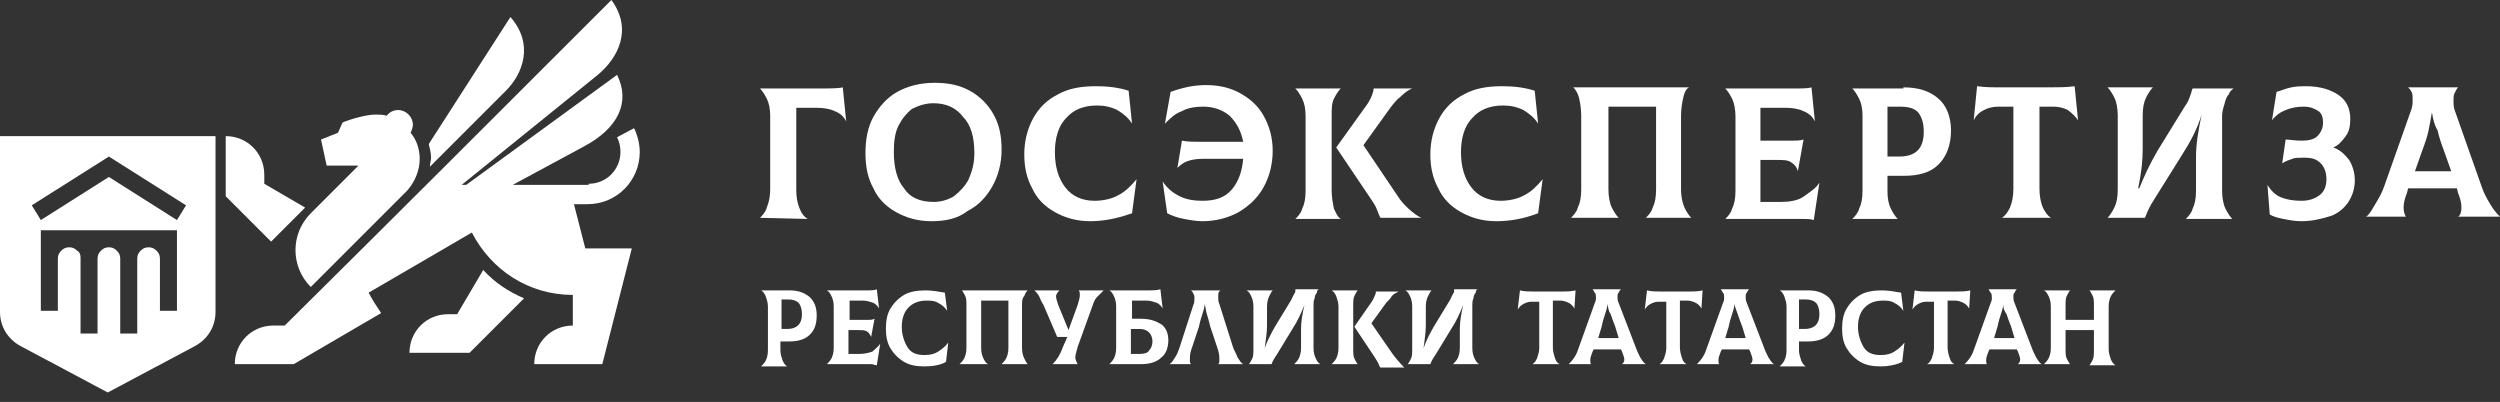
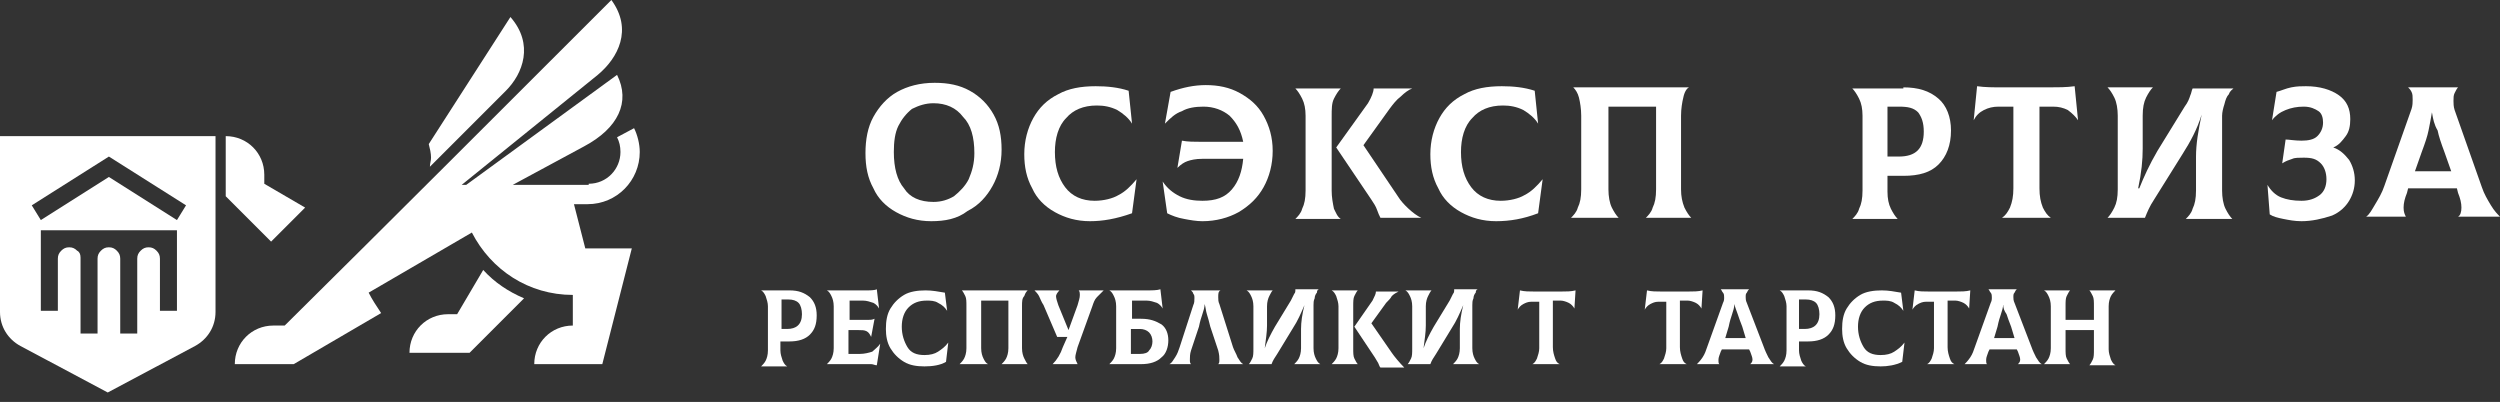
<svg xmlns="http://www.w3.org/2000/svg" width="255" height="41" viewBox="0 0 255 41" fill="none">
  <rect x="0" y="0" width="255" height="41" fill="#333333" stroke="none" />
-   <path fill-rule="evenodd" clip-rule="evenodd" d="M77.518 22.216C77.75 21.985 78.097 21.637 78.212 21.175C78.444 20.596 78.559 20.018 78.559 19.323V11.803C78.559 11.109 78.444 10.53 78.212 10.068C77.981 9.605 77.75 9.258 77.518 9.026H83.187C84.576 9.026 85.501 9.026 85.964 8.911L86.311 12.382C86.08 11.919 85.733 11.572 85.154 11.34C84.692 11.109 83.997 10.993 83.303 10.993H81.221V19.439C81.221 20.133 81.336 20.712 81.568 21.29C81.799 21.869 82.03 22.1 82.377 22.332L77.518 22.216Z" fill="white" />
  <path fill-rule="evenodd" clip-rule="evenodd" d="M94.989 22.562C93.6 22.562 92.443 22.215 91.402 21.637C90.361 21.058 89.551 20.248 89.088 19.207C88.51 18.166 88.278 17.009 88.278 15.621C88.278 14.232 88.51 12.96 89.088 11.918C89.667 10.877 90.477 9.951 91.518 9.373C92.559 8.794 93.832 8.447 95.336 8.447C96.724 8.447 97.881 8.679 98.922 9.257C99.964 9.836 100.774 10.646 101.352 11.687C101.931 12.728 102.162 13.885 102.162 15.274C102.162 16.662 101.815 17.935 101.236 18.976C100.658 20.017 99.848 20.943 98.691 21.521C97.65 22.331 96.377 22.562 94.989 22.562ZM95.22 20.596C96.03 20.596 96.724 20.364 97.303 20.017C97.881 19.554 98.46 18.976 98.807 18.282C99.154 17.472 99.385 16.662 99.385 15.621C99.385 14.001 99.038 12.728 98.228 11.918C97.534 10.993 96.493 10.53 95.22 10.53C94.41 10.53 93.716 10.761 93.022 11.108C92.443 11.571 91.981 12.15 91.633 12.844C91.286 13.538 91.171 14.464 91.171 15.505C91.171 17.125 91.518 18.397 92.212 19.207C92.79 20.133 93.832 20.596 95.22 20.596Z" fill="white" />
  <path fill-rule="evenodd" clip-rule="evenodd" d="M111.186 22.562C109.798 22.562 108.641 22.215 107.6 21.637C106.559 21.058 105.749 20.248 105.286 19.207C104.707 18.166 104.476 17.009 104.476 15.736C104.476 14.348 104.823 13.075 105.402 12.034C105.98 10.992 106.79 10.182 107.947 9.604C108.988 9.025 110.261 8.794 111.765 8.794C112.922 8.794 114.079 8.91 115.12 9.257L115.467 12.612C115.12 12.034 114.542 11.571 113.963 11.224C113.269 10.877 112.575 10.761 111.881 10.761C110.492 10.761 109.451 11.224 108.757 12.034C107.947 12.843 107.6 14.116 107.6 15.505C107.6 17.009 107.947 18.166 108.641 19.091C109.335 20.017 110.377 20.48 111.649 20.48C112.575 20.48 113.5 20.248 114.079 19.901C114.773 19.554 115.352 18.975 115.93 18.281L115.467 21.752C113.848 22.331 112.459 22.562 111.186 22.562Z" fill="white" />
  <path fill-rule="evenodd" clip-rule="evenodd" d="M122.988 8.679C124.26 8.679 125.417 8.911 126.459 9.489C127.5 10.068 128.31 10.762 128.888 11.803C129.467 12.844 129.814 14.001 129.814 15.39C129.814 16.778 129.467 18.051 128.888 19.092C128.31 20.133 127.5 20.943 126.343 21.637C125.302 22.216 124.029 22.563 122.641 22.563C122.062 22.563 121.368 22.447 120.789 22.332C120.095 22.216 119.517 21.985 119.054 21.753L118.591 18.514C119.054 19.208 119.632 19.671 120.327 20.018C121.021 20.365 121.831 20.48 122.641 20.48C124.029 20.48 124.955 20.133 125.649 19.323C126.343 18.514 126.69 17.472 126.806 16.2H122.641C121.946 16.2 121.484 16.315 121.137 16.431C120.789 16.547 120.442 16.778 120.095 17.125L120.558 14.348C121.137 14.464 121.831 14.464 122.525 14.464H126.806C126.574 13.307 126.112 12.497 125.417 11.803C124.723 11.225 123.798 10.877 122.756 10.877C121.946 10.877 121.137 10.993 120.558 11.34C119.864 11.572 119.401 12.034 118.823 12.613L119.401 9.373C120.674 8.911 121.831 8.679 122.988 8.679Z" fill="white" />
  <path fill-rule="evenodd" clip-rule="evenodd" d="M135.83 19.438C135.83 20.133 135.946 20.711 136.062 21.29C136.293 21.752 136.409 22.099 136.756 22.331H132.128C132.359 22.099 132.707 21.752 132.822 21.29C133.054 20.827 133.169 20.248 133.169 19.438V11.802C133.169 11.108 133.054 10.53 132.822 10.067C132.591 9.604 132.359 9.257 132.128 9.025H136.756C136.525 9.257 136.293 9.604 136.062 10.067C135.83 10.53 135.83 11.108 135.83 11.918V19.438ZM142.657 20.133L139.07 14.81L141.731 11.108C142.078 10.645 142.425 10.182 142.888 9.835C143.235 9.488 143.698 9.141 144.045 9.025H140.111C140.111 9.372 139.88 9.951 139.533 10.53L136.293 15.042L139.88 20.364C140.111 20.711 140.343 21.058 140.458 21.405C140.574 21.752 140.69 21.984 140.805 22.215H144.971C144.161 21.868 143.004 20.711 142.657 20.133Z" fill="white" />
  <path fill-rule="evenodd" clip-rule="evenodd" d="M152.607 22.562C151.218 22.562 150.061 22.215 149.02 21.637C147.979 21.058 147.169 20.248 146.706 19.207C146.128 18.166 145.896 17.009 145.896 15.736C145.896 14.348 146.243 13.075 146.822 12.034C147.4 10.992 148.21 10.182 149.367 9.604C150.408 9.025 151.681 8.794 153.185 8.794C154.342 8.794 155.499 8.91 156.54 9.257L156.887 12.612C156.54 12.034 155.962 11.571 155.383 11.224C154.689 10.877 153.995 10.761 153.301 10.761C151.912 10.761 150.871 11.224 150.177 12.034C149.367 12.843 149.02 14.116 149.02 15.505C149.02 17.009 149.367 18.166 150.061 19.091C150.755 20.017 151.797 20.48 153.069 20.48C153.995 20.48 154.921 20.248 155.499 19.901C156.193 19.554 156.772 18.975 157.35 18.281L156.887 21.752C155.383 22.331 153.995 22.562 152.607 22.562Z" fill="white" />
  <path fill-rule="evenodd" clip-rule="evenodd" d="M160.243 22.216C160.474 21.985 160.821 21.637 160.937 21.175C161.168 20.712 161.284 20.133 161.284 19.323V11.803C161.284 11.109 161.168 10.415 161.053 9.952C160.937 9.489 160.706 9.142 160.474 8.911H172.275C172.044 9.026 171.813 9.373 171.697 9.952C171.581 10.415 171.466 11.109 171.466 11.803V19.323C171.466 20.018 171.581 20.596 171.813 21.175C172.044 21.637 172.275 21.985 172.507 22.216H167.879C168.11 21.985 168.457 21.637 168.573 21.175C168.805 20.712 168.92 20.133 168.92 19.323V10.877H164.061V19.323C164.061 20.018 164.177 20.712 164.408 21.175C164.639 21.637 164.871 21.985 165.102 22.216H160.243Z" fill="white" />
-   <path fill-rule="evenodd" clip-rule="evenodd" d="M185.581 18.629L185.002 22.447C184.655 22.332 184.308 22.332 183.961 22.332C183.614 22.332 183.151 22.332 182.688 22.332H175.978C176.209 22.1 176.556 21.753 176.672 21.29C176.903 20.828 177.019 20.249 177.019 19.439V11.919C177.019 11.225 176.903 10.53 176.672 10.068C176.441 9.605 176.209 9.258 175.978 9.026H182.804C183.73 9.026 184.424 9.026 184.771 8.911L185.118 12.382C184.887 11.919 184.539 11.572 183.961 11.34C183.498 11.109 182.804 10.993 182.11 10.993H179.564V14.348H181.069C181.878 14.348 182.457 14.348 182.804 14.348C183.151 14.348 183.614 14.348 183.961 14.233L183.382 17.472C183.267 17.01 183.035 16.778 182.688 16.547C182.341 16.315 181.878 16.315 181.3 16.315H179.564V20.596H181.647C182.457 20.596 183.267 20.48 183.845 20.133C184.655 19.555 185.234 19.208 185.581 18.629Z" fill="white" />
  <path fill-rule="evenodd" clip-rule="evenodd" d="M194.142 8.911C195.647 8.911 196.804 9.258 197.729 10.068C198.539 10.762 199.002 11.919 199.002 13.307C199.002 14.811 198.539 15.968 197.729 16.778C196.919 17.588 195.762 17.935 194.142 17.935H192.523V19.555C192.523 20.249 192.638 20.828 192.87 21.29C193.101 21.753 193.333 22.1 193.564 22.332H188.936C189.167 22.1 189.515 21.753 189.63 21.29C189.862 20.828 189.977 20.249 189.977 19.439V11.803C189.977 11.109 189.862 10.53 189.63 10.068C189.399 9.605 189.167 9.258 188.936 9.026H194.142V8.911ZM193.68 15.968C195.415 15.968 196.225 15.158 196.225 13.423C196.225 12.497 195.994 11.919 195.647 11.456C195.184 10.993 194.605 10.877 193.68 10.877H192.523V15.968H193.68Z" fill="white" />
  <path fill-rule="evenodd" clip-rule="evenodd" d="M211.96 12.265C211.729 11.918 211.382 11.571 210.919 11.224C210.456 10.992 209.993 10.877 209.415 10.877H208.026V19.207C208.026 20.017 208.142 20.595 208.373 21.174C208.605 21.637 208.836 21.984 209.183 22.215H204.208C204.555 21.984 204.787 21.637 205.018 21.174C205.25 20.595 205.365 20.017 205.365 19.207V10.877H203.861C203.283 10.877 202.82 10.992 202.357 11.224C201.894 11.455 201.547 11.802 201.316 12.265L201.663 8.794C202.473 8.91 203.283 8.91 204.324 8.91H208.952C209.878 8.91 210.803 8.91 211.613 8.794L211.96 12.265Z" fill="white" />
  <path fill-rule="evenodd" clip-rule="evenodd" d="M214.968 22.216C215.2 21.985 215.431 21.637 215.662 21.175C215.894 20.712 216.01 20.133 216.01 19.323V11.803C216.01 11.109 215.894 10.415 215.662 9.952C215.431 9.489 215.2 9.142 214.968 8.911H219.596C219.365 9.142 219.133 9.489 218.902 9.952C218.671 10.415 218.555 10.993 218.555 11.803V15.158C218.555 16.315 218.439 17.588 218.092 19.208H218.208C218.671 18.051 219.249 16.778 220.059 15.39L222.836 10.877C223.183 10.415 223.299 10.068 223.414 9.721C223.53 9.489 223.53 9.258 223.646 9.026H227.811C227.695 9.142 227.464 9.258 227.348 9.605C227.117 9.836 227.001 10.183 226.885 10.646C226.77 10.993 226.654 11.456 226.654 11.803V19.439C226.654 20.133 226.77 20.828 227.001 21.29C227.232 21.753 227.464 22.1 227.695 22.332H222.951C223.183 22.1 223.53 21.753 223.646 21.29C223.877 20.828 223.993 20.249 223.993 19.439V15.968C223.993 14.696 224.224 13.307 224.571 11.687C224.108 13.191 223.414 14.464 222.604 15.737L219.712 20.365C219.249 21.059 219.018 21.637 218.786 22.216H214.968Z" fill="white" />
  <path fill-rule="evenodd" clip-rule="evenodd" d="M234.753 22.562C234.059 22.562 233.48 22.446 232.902 22.331C232.323 22.215 231.86 22.099 231.513 21.868L231.282 18.86C231.629 19.438 232.092 19.901 232.67 20.132C233.249 20.364 233.943 20.48 234.753 20.48C235.563 20.48 236.141 20.248 236.604 19.901C237.067 19.554 237.298 18.975 237.298 18.281C237.298 17.587 237.067 17.009 236.72 16.662C236.257 16.199 235.794 16.083 234.984 16.083C234.521 16.083 234.059 16.083 233.827 16.199C233.48 16.314 233.133 16.43 232.786 16.662L233.133 14.232C233.48 14.232 234.059 14.348 234.753 14.348C235.447 14.348 236.025 14.232 236.372 13.885C236.72 13.538 236.951 13.075 236.951 12.496C236.951 12.034 236.835 11.571 236.488 11.339C236.141 11.108 235.678 10.877 234.984 10.877C234.29 10.877 233.711 10.992 233.133 11.224C232.554 11.455 232.092 11.802 231.745 12.265L232.207 9.372C232.67 9.257 233.133 9.025 233.711 8.91C234.29 8.794 234.753 8.794 235.215 8.794C236.604 8.794 237.761 9.141 238.571 9.72C239.381 10.298 239.728 11.108 239.728 12.149C239.728 12.843 239.612 13.422 239.265 13.885C238.918 14.348 238.571 14.81 237.992 15.042C238.686 15.273 239.149 15.736 239.612 16.314C239.959 16.893 240.191 17.587 240.191 18.397C240.191 19.207 239.959 19.901 239.612 20.48C239.265 21.058 238.686 21.637 237.877 21.984C236.835 22.331 235.794 22.562 234.753 22.562Z" fill="white" />
  <path fill-rule="evenodd" clip-rule="evenodd" d="M253.149 19.092C253.38 19.786 253.727 20.365 254.075 20.943C254.422 21.522 254.769 21.869 255 22.1H250.719C250.951 21.985 251.066 21.637 251.066 21.175C251.066 20.712 250.951 20.249 250.719 19.671L250.604 19.208H245.629L245.513 19.671C245.281 20.249 245.166 20.712 245.166 21.175C245.166 21.637 245.281 21.869 245.397 22.1H241.348C241.695 21.869 241.926 21.406 242.273 20.828C242.62 20.249 242.967 19.671 243.199 18.976L245.976 11.109C246.091 10.762 246.091 10.415 246.091 10.183C246.091 9.836 246.091 9.605 245.976 9.373C245.86 9.142 245.744 9.026 245.629 8.911H250.719C250.604 9.026 250.488 9.258 250.372 9.489C250.256 9.721 250.256 9.952 250.256 10.299C250.256 10.53 250.256 10.877 250.372 11.225L253.149 19.092ZM248.058 11.456C247.942 12.15 247.827 12.729 247.711 13.307C247.595 13.886 247.364 14.58 247.017 15.505L246.323 17.472H250.025L249.331 15.505C248.984 14.58 248.752 13.886 248.637 13.307C248.29 12.729 248.174 12.15 248.058 11.456Z" fill="white" />
  <path fill-rule="evenodd" clip-rule="evenodd" d="M80.526 29.62C81.452 29.62 82.031 29.852 82.609 30.314C83.072 30.777 83.303 31.356 83.303 32.166C83.303 33.091 83.072 33.67 82.609 34.132C82.146 34.595 81.452 34.827 80.526 34.827H79.601V35.752C79.601 36.099 79.716 36.446 79.832 36.793C79.948 37.025 80.064 37.256 80.295 37.372H77.634C77.75 37.256 77.981 37.025 78.097 36.793C78.212 36.562 78.328 36.215 78.328 35.752V31.24C78.328 30.893 78.212 30.546 78.097 30.199C77.981 29.967 77.865 29.736 77.634 29.62H80.526ZM80.295 33.554C81.221 33.554 81.799 33.091 81.799 32.05C81.799 31.587 81.683 31.124 81.452 30.893C81.221 30.661 80.874 30.546 80.411 30.546H79.716V33.554H80.295Z" fill="white" />
  <path fill-rule="evenodd" clip-rule="evenodd" d="M89.782 35.059L89.435 37.257C89.204 37.257 89.088 37.142 88.857 37.142C88.625 37.142 88.394 37.142 88.162 37.142H84.344C84.46 37.026 84.691 36.794 84.807 36.563C84.923 36.332 85.039 35.984 85.039 35.522V31.241C85.039 30.778 84.923 30.431 84.807 30.2C84.691 29.968 84.576 29.737 84.344 29.621H88.278C88.741 29.621 89.204 29.621 89.435 29.505L89.666 31.472C89.551 31.241 89.319 31.009 89.088 30.894C88.741 30.778 88.394 30.662 88.047 30.662H86.658V32.629H87.468C87.931 32.629 88.278 32.629 88.51 32.629C88.741 32.629 88.972 32.629 89.204 32.514L88.857 34.365C88.741 34.133 88.625 33.902 88.394 33.786C88.162 33.67 87.931 33.67 87.584 33.67H86.543V36.1H87.7C88.162 36.1 88.625 35.984 88.972 35.869C89.204 35.637 89.551 35.406 89.782 35.059Z" fill="white" />
  <path fill-rule="evenodd" clip-rule="evenodd" d="M94.294 37.372C93.485 37.372 92.79 37.256 92.212 36.909C91.633 36.562 91.171 36.099 90.823 35.521C90.476 34.942 90.361 34.248 90.361 33.554C90.361 32.744 90.476 32.05 90.823 31.471C91.171 30.893 91.633 30.43 92.212 30.083C92.79 29.736 93.6 29.62 94.41 29.62C95.104 29.62 95.683 29.736 96.377 29.852L96.609 31.703C96.377 31.356 96.146 31.124 95.683 30.893C95.336 30.661 94.873 30.661 94.526 30.661C93.716 30.661 93.138 30.893 92.675 31.356C92.212 31.818 91.981 32.513 91.981 33.322C91.981 34.132 92.212 34.827 92.559 35.405C92.906 35.983 93.485 36.215 94.294 36.215C94.873 36.215 95.336 36.099 95.683 35.868C96.03 35.636 96.377 35.405 96.724 34.942L96.493 36.909C95.914 37.256 95.104 37.372 94.294 37.372Z" fill="white" />
  <path fill-rule="evenodd" clip-rule="evenodd" d="M97.881 37.141C97.997 37.025 98.228 36.793 98.344 36.562C98.46 36.331 98.575 35.983 98.575 35.521V31.24C98.575 30.777 98.575 30.43 98.46 30.199C98.344 29.967 98.228 29.736 98.112 29.62H104.823C104.707 29.736 104.592 29.852 104.476 30.199C104.245 30.43 104.245 30.777 104.245 31.24V35.521C104.245 35.983 104.36 36.331 104.476 36.562C104.592 36.793 104.707 37.025 104.823 37.141H102.162C102.278 37.025 102.509 36.793 102.625 36.562C102.74 36.331 102.856 35.983 102.856 35.521V30.661H100.079V35.521C100.079 35.983 100.195 36.331 100.311 36.562C100.426 36.793 100.542 37.025 100.774 37.141H97.881Z" fill="white" />
  <path fill-rule="evenodd" clip-rule="evenodd" d="M112.575 29.62C112.343 29.852 112.112 30.083 111.881 30.314C111.649 30.546 111.534 30.893 111.418 31.24L109.914 35.405C109.798 35.868 109.682 36.215 109.682 36.446C109.682 36.678 109.798 36.909 109.914 37.141H107.368C107.831 36.678 108.178 36.099 108.41 35.405L108.872 34.364H107.831L106.443 31.124C106.211 30.777 106.096 30.43 105.98 30.199C105.864 29.967 105.633 29.736 105.517 29.62H108.063C107.831 29.852 107.715 30.083 107.715 30.199C107.715 30.43 107.831 30.777 107.947 31.124L108.988 33.67L109.914 31.124C110.029 30.661 110.145 30.43 110.145 30.083C110.145 29.967 110.145 29.736 110.029 29.62H112.575Z" fill="white" />
  <path fill-rule="evenodd" clip-rule="evenodd" d="M116.393 32.514C117.318 32.514 117.897 32.745 118.475 33.092C118.938 33.439 119.17 34.018 119.17 34.712C119.17 35.406 118.938 36.1 118.475 36.447C118.013 36.91 117.318 37.142 116.393 37.142H113.153C113.269 37.026 113.5 36.794 113.616 36.563C113.732 36.332 113.848 35.984 113.848 35.522V31.241C113.848 30.778 113.732 30.431 113.616 30.2C113.5 29.968 113.385 29.737 113.153 29.621H116.74C117.55 29.621 118.013 29.621 118.36 29.505L118.591 31.472C118.475 31.241 118.244 31.009 118.013 30.894C117.666 30.778 117.318 30.662 116.971 30.662H115.467V32.514H116.393ZM116.277 36.1C116.74 36.1 117.087 35.984 117.203 35.753C117.434 35.522 117.55 35.175 117.55 34.828C117.55 34.48 117.434 34.133 117.203 33.902C116.971 33.67 116.624 33.555 116.277 33.555H115.352V36.1H116.277Z" fill="white" />
  <path fill-rule="evenodd" clip-rule="evenodd" d="M119.285 37.141C119.517 37.025 119.632 36.793 119.864 36.446C120.095 36.099 120.211 35.752 120.327 35.405L121.715 31.124C121.831 30.893 121.831 30.661 121.831 30.43C121.831 30.199 121.831 30.083 121.715 29.967C121.715 29.852 121.599 29.736 121.484 29.62H124.492C124.26 29.736 124.26 29.967 124.26 30.314C124.26 30.546 124.26 30.777 124.376 31.009L125.765 35.405C125.88 35.752 126.112 36.099 126.227 36.446C126.459 36.793 126.574 37.025 126.806 37.141H124.26C124.376 37.025 124.376 36.909 124.376 36.678C124.376 36.446 124.376 36.215 124.26 35.752L123.451 33.322C123.335 32.86 123.219 32.397 123.103 32.05C122.988 31.703 122.988 31.356 122.872 31.009C122.872 31.356 122.756 31.703 122.641 32.05C122.525 32.397 122.409 32.744 122.294 33.322L121.484 35.752C121.368 36.099 121.368 36.446 121.368 36.678C121.368 36.909 121.368 37.025 121.484 37.141H119.285Z" fill="white" />
  <path fill-rule="evenodd" clip-rule="evenodd" d="M127.384 37.142C127.5 37.026 127.616 36.794 127.731 36.563C127.847 36.332 127.847 35.984 127.847 35.522V31.241C127.847 30.778 127.731 30.431 127.616 30.2C127.5 29.968 127.384 29.737 127.153 29.621H129.814C129.698 29.737 129.583 29.968 129.467 30.2C129.351 30.431 129.236 30.778 129.236 31.241V33.208C129.236 33.902 129.12 34.596 129.004 35.522C129.236 34.828 129.583 34.133 130.045 33.323L131.665 30.662C131.781 30.431 131.897 30.2 132.012 29.968C132.128 29.852 132.128 29.737 132.128 29.505H134.558C134.442 29.505 134.326 29.621 134.326 29.852C134.211 29.968 134.095 30.2 134.095 30.431C133.979 30.662 133.979 30.894 133.979 31.125V35.522C133.979 35.984 134.095 36.332 134.211 36.563C134.326 36.794 134.442 37.026 134.673 37.142H132.012C132.128 37.026 132.359 36.794 132.475 36.563C132.591 36.332 132.706 35.984 132.706 35.522V33.555C132.706 32.861 132.822 32.051 133.054 31.125C132.706 31.935 132.359 32.745 131.897 33.439L130.277 36.1C130.045 36.447 129.814 36.794 129.698 37.142H127.384Z" fill="white" />
  <path fill-rule="evenodd" clip-rule="evenodd" d="M143.582 37.142C143.698 37.026 143.814 36.794 143.929 36.563C144.045 36.332 144.045 35.984 144.045 35.522V31.241C144.045 30.778 143.929 30.431 143.813 30.2C143.698 29.968 143.582 29.737 143.351 29.621H146.012C145.896 29.737 145.78 29.968 145.665 30.2C145.549 30.431 145.433 30.778 145.433 31.241V33.208C145.433 33.902 145.318 34.596 145.202 35.522C145.433 34.828 145.78 34.133 146.243 33.323L147.863 30.662C147.979 30.431 148.094 30.2 148.21 29.968C148.326 29.852 148.326 29.737 148.326 29.505H150.755C150.64 29.505 150.524 29.621 150.524 29.852C150.408 29.968 150.293 30.2 150.293 30.431C150.177 30.662 150.177 30.894 150.177 31.125V35.522C150.177 35.984 150.293 36.332 150.408 36.563C150.524 36.794 150.64 37.026 150.871 37.142H148.21C148.326 37.026 148.557 36.794 148.673 36.563C148.789 36.332 148.904 35.984 148.904 35.522V33.555C148.904 32.861 149.02 32.051 149.251 31.125C148.904 31.935 148.557 32.745 148.094 33.439L146.475 36.1C146.243 36.447 146.012 36.794 145.896 37.142H143.582Z" fill="white" />
  <path fill-rule="evenodd" clip-rule="evenodd" d="M160.59 31.471C160.474 31.24 160.243 31.009 160.011 30.893C159.78 30.777 159.433 30.661 159.201 30.661H158.392V35.405C158.392 35.868 158.507 36.215 158.623 36.562C158.739 36.909 158.854 37.025 159.086 37.141H156.309C156.54 37.025 156.656 36.793 156.772 36.562C156.888 36.215 157.003 35.868 157.003 35.521V30.777H156.193C155.846 30.777 155.615 30.893 155.383 31.009C155.152 31.124 154.921 31.356 154.805 31.587L155.036 29.62C155.499 29.736 155.962 29.736 156.54 29.736H159.201C159.78 29.736 160.243 29.736 160.706 29.62L160.59 31.471Z" fill="white" />
-   <path fill-rule="evenodd" clip-rule="evenodd" d="M166.838 35.406C166.953 35.753 167.185 36.216 167.3 36.447C167.532 36.794 167.647 37.026 167.879 37.142H165.449C165.565 37.026 165.681 36.91 165.681 36.679C165.681 36.447 165.565 36.216 165.449 35.869L165.334 35.637H162.557L162.441 35.869C162.325 36.216 162.21 36.447 162.21 36.679C162.21 36.91 162.21 37.142 162.325 37.142H160.011C160.127 37.026 160.358 36.794 160.59 36.447C160.821 36.1 160.937 35.753 161.053 35.406L162.672 30.894C162.788 30.662 162.788 30.547 162.788 30.315C162.788 30.2 162.788 29.968 162.672 29.852C162.557 29.737 162.557 29.621 162.441 29.505H165.334C165.218 29.621 165.218 29.621 165.102 29.852C164.986 29.968 164.986 30.084 164.986 30.315C164.986 30.431 164.986 30.662 165.102 30.894L166.838 35.406ZM163.945 31.009C163.945 31.357 163.829 31.704 163.714 32.051C163.598 32.398 163.482 32.745 163.367 33.323L163.02 34.48H165.102L164.755 33.323C164.524 32.745 164.408 32.398 164.292 32.051C164.061 31.704 164.061 31.472 163.945 31.009Z" fill="white" />
  <path fill-rule="evenodd" clip-rule="evenodd" d="M173.548 31.471C173.432 31.24 173.201 31.009 172.97 30.893C172.738 30.777 172.391 30.661 172.16 30.661H171.35V35.405C171.35 35.868 171.466 36.215 171.581 36.562C171.697 36.909 171.813 37.025 172.044 37.141H169.267C169.499 37.025 169.614 36.793 169.73 36.562C169.846 36.215 169.961 35.868 169.961 35.521V30.777H169.152C168.804 30.777 168.573 30.893 168.342 31.009C168.11 31.124 167.879 31.356 167.763 31.587L167.995 29.62C168.457 29.736 168.92 29.736 169.499 29.736H172.16C172.738 29.736 173.201 29.736 173.664 29.62L173.548 31.471Z" fill="white" />
  <path fill-rule="evenodd" clip-rule="evenodd" d="M179.912 35.406C180.027 35.753 180.259 36.216 180.374 36.447C180.606 36.794 180.721 37.026 180.953 37.142H178.523C178.639 37.026 178.755 36.91 178.755 36.679C178.755 36.447 178.639 36.216 178.523 35.869L178.407 35.637H175.631L175.515 35.869C175.399 36.216 175.284 36.447 175.284 36.679C175.284 36.91 175.284 37.142 175.399 37.142H173.085C173.201 37.026 173.432 36.794 173.664 36.447C173.895 36.1 174.011 35.753 174.127 35.406L175.746 30.894C175.862 30.662 175.862 30.547 175.862 30.315C175.862 30.2 175.862 29.968 175.746 29.852C175.631 29.737 175.631 29.621 175.515 29.505H178.407C178.292 29.621 178.292 29.621 178.176 29.852C178.06 29.968 178.06 30.084 178.06 30.315C178.06 30.431 178.06 30.662 178.176 30.894L179.912 35.406ZM176.903 31.009C176.903 31.357 176.788 31.704 176.672 32.051C176.556 32.398 176.441 32.745 176.325 33.323L175.978 34.48H178.06L177.713 33.323C177.482 32.745 177.366 32.398 177.25 32.051C177.135 31.704 177.019 31.472 176.903 31.009Z" fill="white" />
  <path fill-rule="evenodd" clip-rule="evenodd" d="M184.424 29.62C185.349 29.62 185.928 29.852 186.506 30.314C186.969 30.777 187.201 31.356 187.201 32.166C187.201 33.091 186.969 33.67 186.506 34.132C186.044 34.595 185.349 34.827 184.424 34.827H183.498V35.752C183.498 36.099 183.614 36.446 183.73 36.793C183.845 37.025 183.961 37.256 184.192 37.372H181.531C181.647 37.256 181.878 37.025 181.994 36.793C182.11 36.562 182.226 36.215 182.226 35.752V31.24C182.226 30.893 182.11 30.546 181.994 30.199C181.878 29.967 181.763 29.736 181.531 29.62H184.424ZM184.077 33.554C185.002 33.554 185.581 33.091 185.581 32.05C185.581 31.587 185.465 31.124 185.234 30.893C185.002 30.661 184.655 30.546 184.192 30.546H183.498V33.554H184.077Z" fill="white" />
  <path fill-rule="evenodd" clip-rule="evenodd" d="M191.829 37.372C191.019 37.372 190.324 37.256 189.746 36.909C189.167 36.562 188.705 36.099 188.358 35.521C188.01 34.942 187.895 34.248 187.895 33.554C187.895 32.744 188.01 32.05 188.358 31.471C188.705 30.893 189.167 30.43 189.746 30.083C190.324 29.736 191.134 29.62 191.944 29.62C192.638 29.62 193.217 29.736 193.911 29.852L194.142 31.703C193.911 31.356 193.68 31.124 193.217 30.893C192.87 30.661 192.407 30.661 192.06 30.661C191.25 30.661 190.672 30.893 190.209 31.356C189.746 31.818 189.515 32.513 189.515 33.322C189.515 34.132 189.746 34.827 190.093 35.405C190.44 35.983 191.019 36.215 191.829 36.215C192.407 36.215 192.87 36.099 193.217 35.868C193.564 35.636 193.911 35.405 194.258 34.942L194.027 36.909C193.333 37.256 192.523 37.372 191.829 37.372Z" fill="white" />
  <path fill-rule="evenodd" clip-rule="evenodd" d="M200.853 31.471C200.737 31.24 200.506 31.009 200.274 30.893C200.043 30.777 199.696 30.661 199.465 30.661H198.655V35.405C198.655 35.868 198.77 36.215 198.886 36.562C199.002 36.909 199.117 37.025 199.349 37.141H196.572C196.803 37.025 196.919 36.793 197.035 36.562C197.151 36.215 197.266 35.868 197.266 35.521V30.777H196.456C196.109 30.777 195.878 30.893 195.646 31.009C195.415 31.124 195.184 31.356 195.068 31.587L195.299 29.62C195.762 29.736 196.225 29.736 196.803 29.736H199.465C200.043 29.736 200.506 29.736 200.969 29.62L200.853 31.471Z" fill="white" />
  <path fill-rule="evenodd" clip-rule="evenodd" d="M207.216 35.406C207.332 35.753 207.564 36.216 207.679 36.447C207.911 36.794 208.026 37.026 208.258 37.142H205.828C205.944 37.026 206.059 36.91 206.059 36.679C206.059 36.447 205.944 36.216 205.828 35.869L205.712 35.637H202.936L202.82 35.869C202.704 36.216 202.589 36.447 202.589 36.679C202.589 36.91 202.589 37.142 202.704 37.142H200.39C200.506 37.026 200.737 36.794 200.969 36.447C201.2 36.1 201.316 35.753 201.432 35.406L203.051 30.894C203.167 30.662 203.167 30.547 203.167 30.315C203.167 30.2 203.167 29.968 203.051 29.852C202.936 29.737 202.936 29.621 202.82 29.505H205.712C205.597 29.621 205.597 29.621 205.481 29.852C205.365 29.968 205.365 30.084 205.365 30.315C205.365 30.431 205.365 30.662 205.481 30.894L207.216 35.406ZM204.324 31.009C204.324 31.357 204.208 31.704 204.093 32.051C203.977 32.398 203.861 32.745 203.746 33.323L203.398 34.48H205.481L205.134 33.323C204.902 32.745 204.787 32.398 204.671 32.051C204.44 31.704 204.324 31.472 204.324 31.009Z" fill="white" />
  <path fill-rule="evenodd" clip-rule="evenodd" d="M215.778 29.62C215.662 29.736 215.431 29.967 215.315 30.199C215.2 30.43 215.084 30.777 215.084 31.24V35.636C215.084 35.983 215.2 36.331 215.315 36.678C215.431 36.909 215.547 37.141 215.778 37.256H213.117C213.233 37.141 213.348 36.909 213.464 36.678C213.58 36.446 213.58 36.099 213.58 35.636V33.67H210.687V35.521C210.687 35.983 210.687 36.331 210.803 36.562C210.919 36.793 211.034 37.025 211.15 37.141H208.489C208.605 37.025 208.836 36.793 208.952 36.562C209.068 36.331 209.183 35.983 209.183 35.521V31.24C209.183 30.777 209.068 30.43 208.952 30.199C208.836 29.967 208.721 29.736 208.489 29.62H211.15C211.034 29.736 210.919 29.967 210.803 30.199C210.687 30.43 210.687 30.777 210.687 31.24V32.628H213.58V31.24C213.58 30.777 213.58 30.43 213.464 30.199C213.348 29.967 213.233 29.736 213.117 29.62H215.778Z" fill="white" />
  <path fill-rule="evenodd" clip-rule="evenodd" d="M138.029 35.521C138.029 35.983 138.029 36.331 138.144 36.562C138.26 36.793 138.376 37.025 138.491 37.141H135.83C135.946 37.025 136.177 36.793 136.293 36.562C136.409 36.331 136.525 35.983 136.525 35.521V31.24C136.525 30.893 136.409 30.546 136.293 30.199C136.177 29.967 136.062 29.736 135.83 29.62H138.491C138.376 29.736 138.26 29.967 138.144 30.199C138.029 30.43 138.029 30.777 138.029 31.24V35.521ZM141.962 35.983L139.88 32.975L141.384 30.893C141.615 30.661 141.847 30.43 141.962 30.199C142.194 29.967 142.425 29.852 142.657 29.736H140.343C140.343 29.967 140.227 30.199 139.995 30.661L138.144 33.322L140.227 36.446C140.343 36.678 140.458 36.793 140.574 37.025C140.69 37.256 140.69 37.372 140.805 37.488H143.235C142.772 37.025 142.194 36.331 141.962 35.983Z" fill="white" />
  <path fill-rule="evenodd" clip-rule="evenodd" d="M47.899 35.983L53.453 30.429C51.833 29.735 50.445 28.809 49.288 27.537L46.627 32.049H45.701C43.503 32.049 41.767 33.784 41.767 35.983H47.899Z" fill="white" />
  <path fill-rule="evenodd" clip-rule="evenodd" d="M26.958 17.819V18.745L31.123 21.174L27.652 24.645L23.024 20.017V13.885C25.222 13.885 26.958 15.621 26.958 17.819Z" fill="white" />
-   <path fill-rule="evenodd" clip-rule="evenodd" d="M38.296 11.686C38.643 11.686 39.106 11.686 39.453 11.802C39.685 11.455 40.148 11.224 40.61 11.224C41.42 11.224 42.114 11.918 42.114 12.728C42.114 12.959 41.999 13.306 41.883 13.538C42.461 14.232 42.809 15.157 42.809 16.199C42.809 17.356 42.346 18.513 41.536 19.438L31.701 29.273C29.619 27.19 29.619 23.835 31.701 21.752L36.561 16.893H33.321L32.743 14.232L34.478 13.538L34.941 12.496C35.751 12.149 37.371 11.686 38.296 11.686Z" fill="white" />
  <path fill-rule="evenodd" clip-rule="evenodd" d="M60.048 18.743C61.899 18.743 63.287 17.239 63.287 15.504C63.287 14.925 63.172 14.462 62.94 13.999L64.675 13.074C65.023 13.768 65.254 14.694 65.254 15.504C65.254 18.396 62.94 20.826 59.932 20.826H58.544L59.7 25.338H64.444L61.436 37.139H54.494C54.494 34.941 56.23 33.206 58.428 33.206V30.082C53.916 30.082 50.097 27.536 48.131 23.718L37.602 29.85C37.949 30.544 38.412 31.239 38.875 31.933L29.966 37.139H23.95C23.95 34.941 25.685 33.206 27.883 33.206H29.04C40.147 22.214 51.255 11.107 62.362 0C64.56 3.008 63.056 5.901 60.973 7.636L47.089 18.859H47.552L62.94 7.636C64.328 10.413 63.056 13.074 59.585 14.925L52.296 18.859H60.048V18.743Z" fill="white" />
  <path fill-rule="evenodd" clip-rule="evenodd" d="M52.064 1.735C54.494 4.512 53.337 7.52 51.602 9.256L43.85 17.008C43.85 16.66 43.965 16.429 43.965 16.082C43.965 15.619 43.85 15.156 43.734 14.694L52.064 1.735Z" fill="white" />
  <path fill-rule="evenodd" clip-rule="evenodd" d="M0.116 13.886H21.983V31.819C21.983 33.323 21.173 34.596 19.9 35.29L10.991 40.034L2.083 35.29C0.81 34.596 0 33.323 0 31.819V13.886H0.116ZM3.24 20.943L4.165 22.447L11.107 18.051L18.049 22.447L18.975 20.943L11.107 15.968L3.24 20.943ZM8.215 34.017H9.95V26.381C9.95 26.034 10.066 25.803 10.297 25.571C10.529 25.34 10.76 25.224 11.107 25.224C11.454 25.224 11.686 25.34 11.917 25.571C12.148 25.803 12.264 26.034 12.264 26.381V34.017H13.999V26.381C13.999 26.034 14.115 25.803 14.347 25.571C14.578 25.34 14.809 25.224 15.156 25.224C15.504 25.224 15.735 25.34 15.966 25.571C16.198 25.803 16.314 26.034 16.314 26.381V31.703H18.049V26.381V23.489C13.421 23.489 8.793 23.489 4.165 23.489V26.381V31.703H5.901V26.381C5.901 26.034 6.016 25.803 6.248 25.571C6.479 25.34 6.711 25.224 7.058 25.224C7.405 25.224 7.636 25.34 7.868 25.571C8.099 25.687 8.215 25.918 8.215 26.265V34.017Z" fill="white" />
</svg>